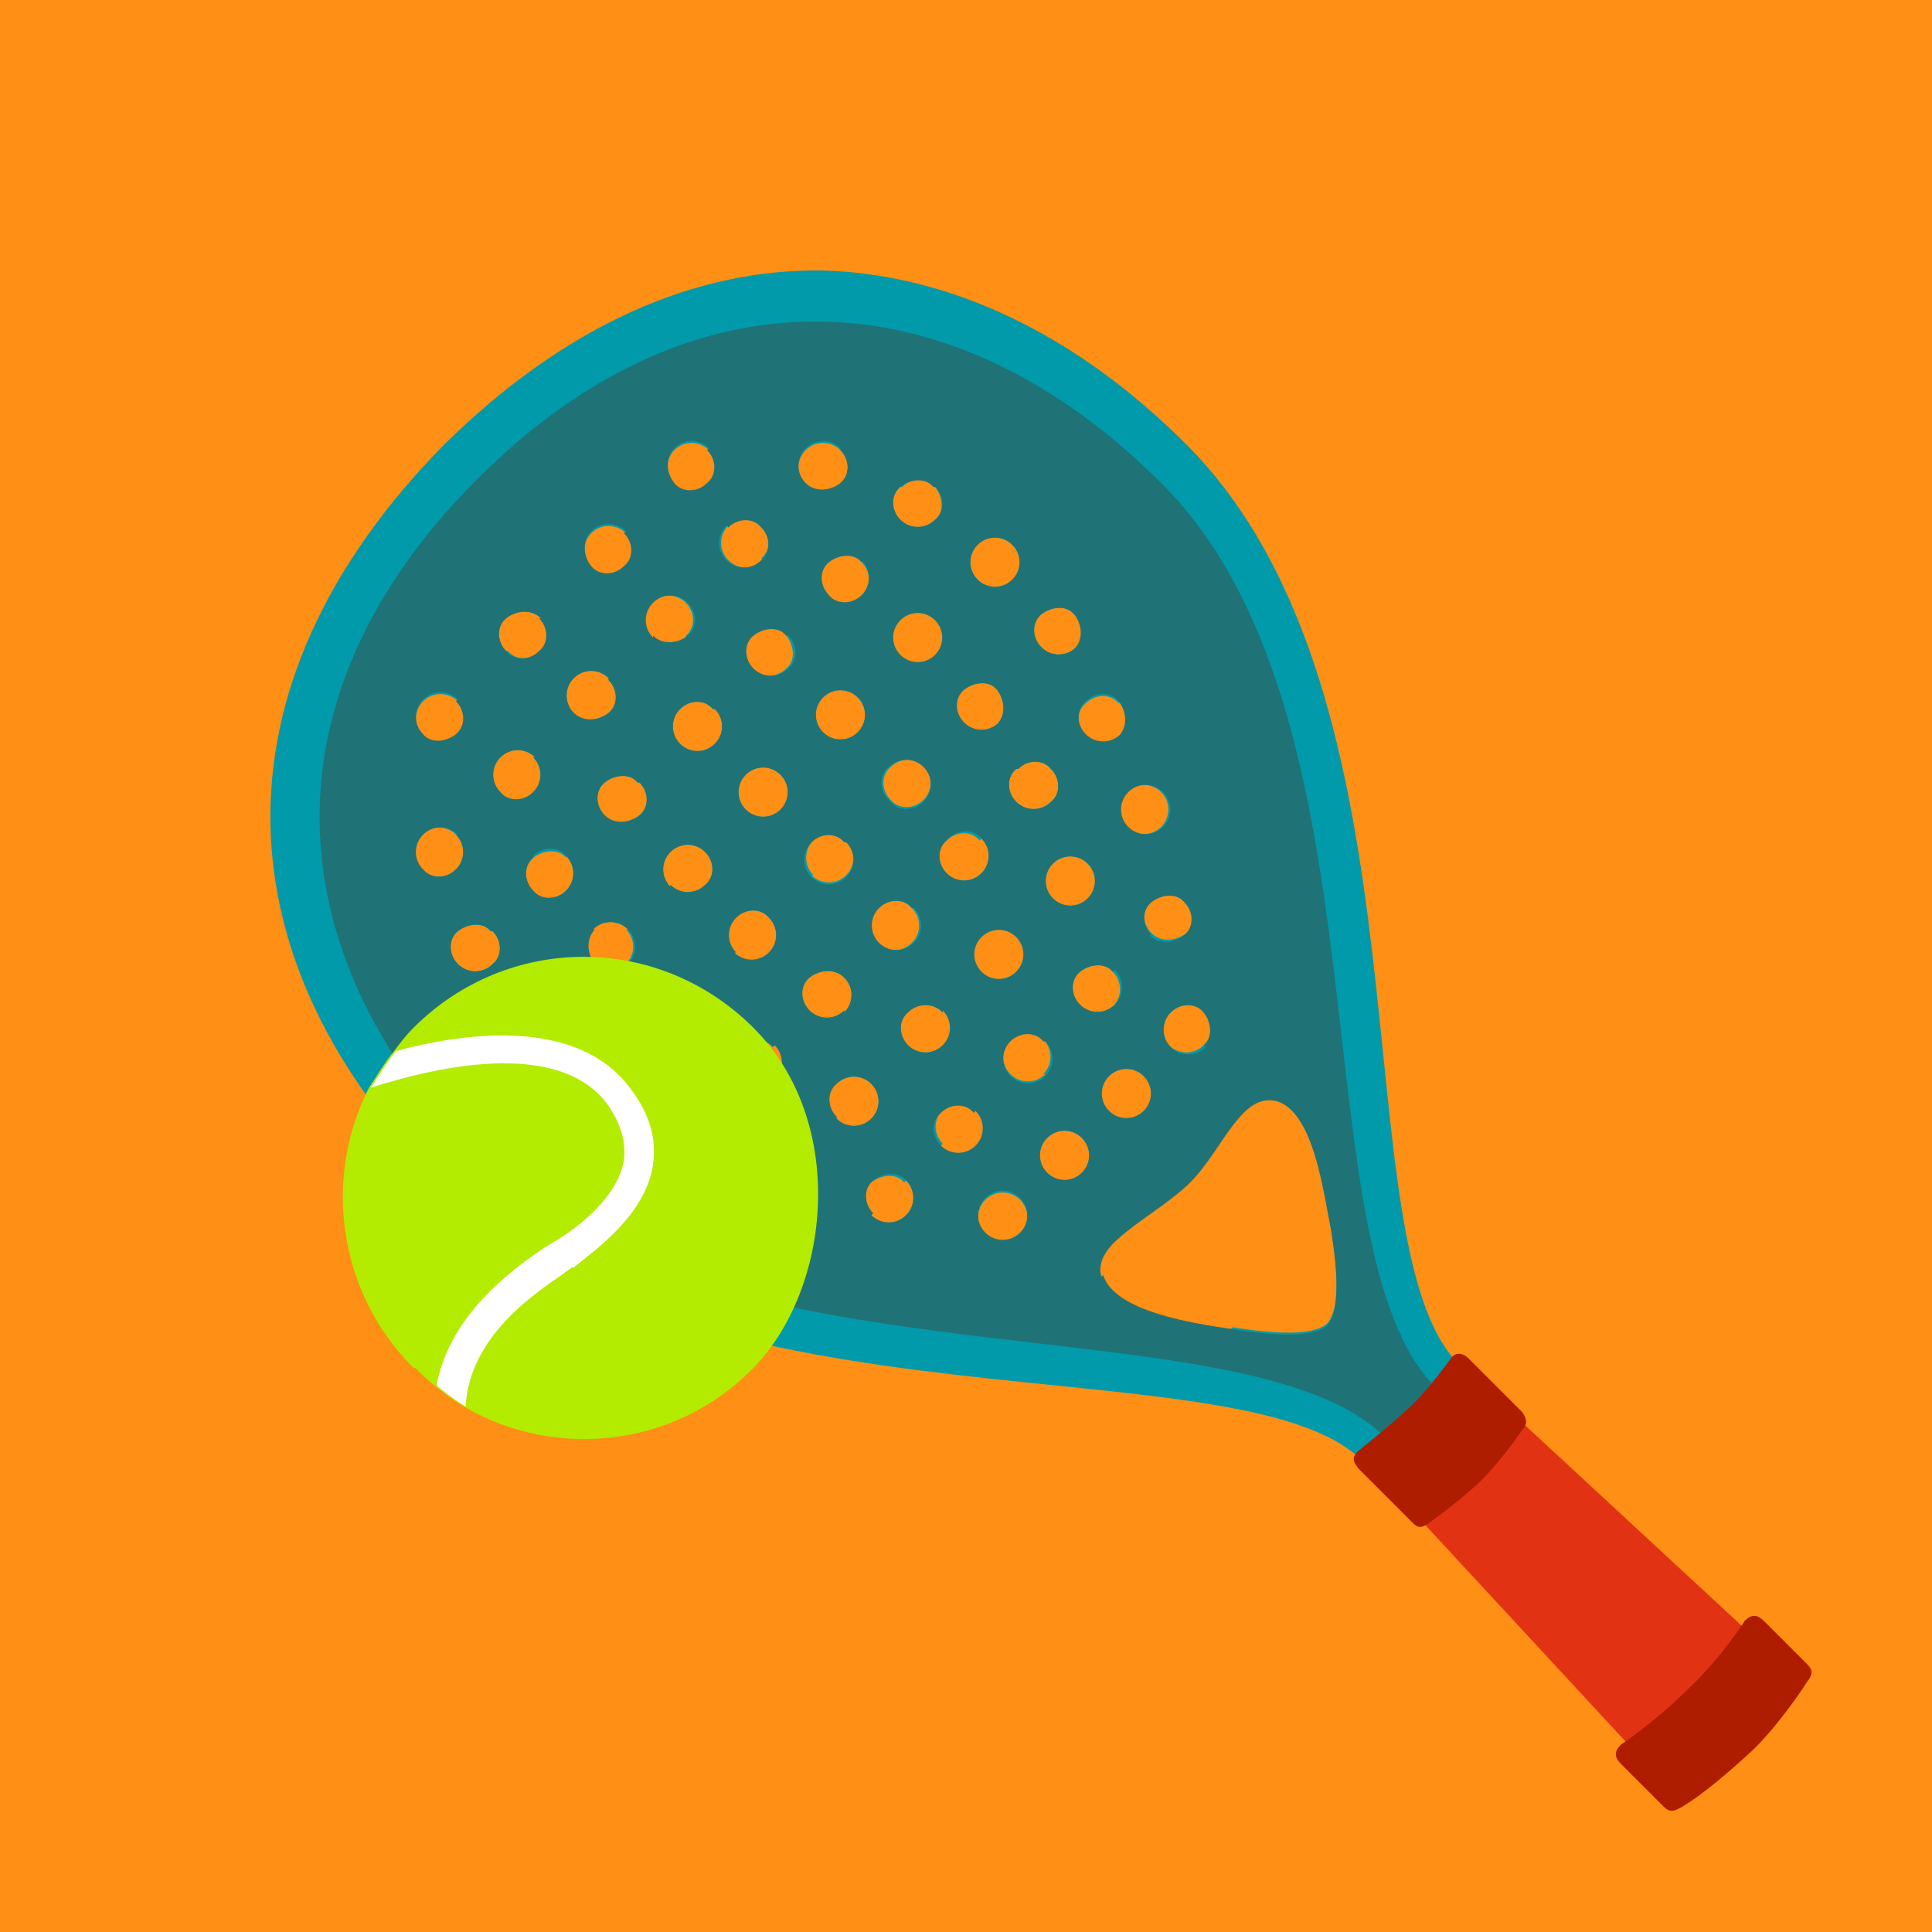
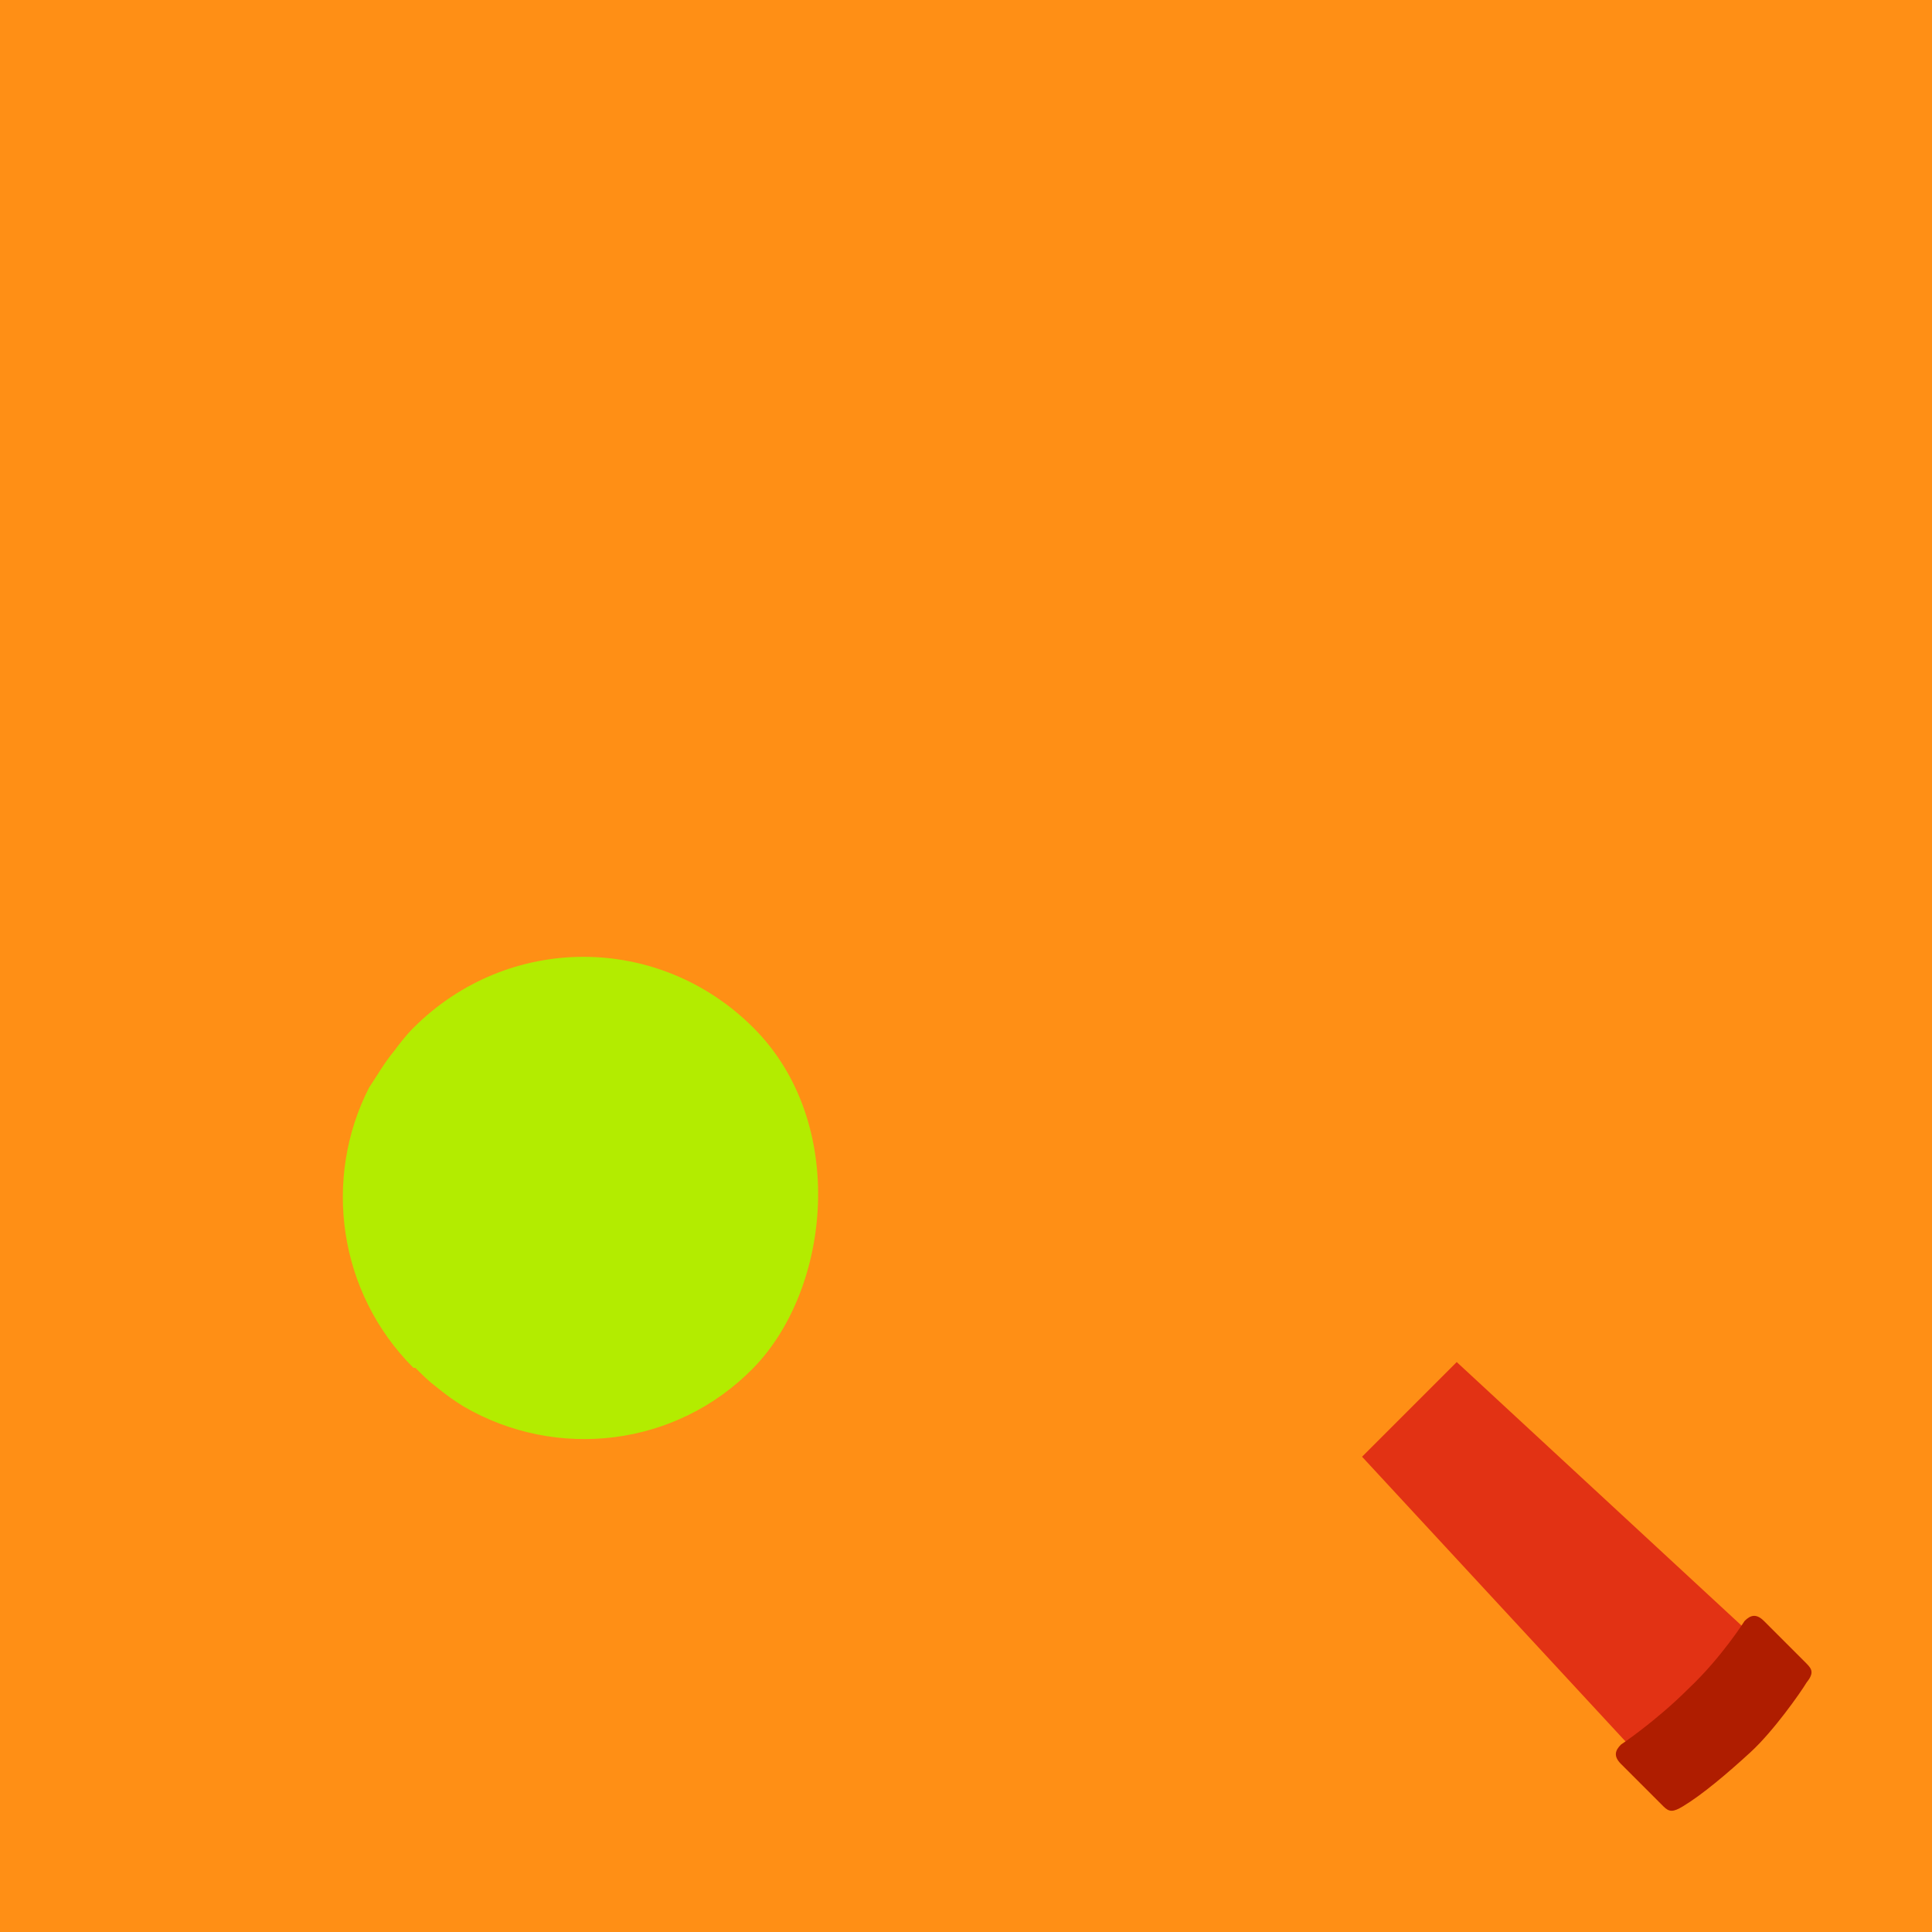
<svg xmlns="http://www.w3.org/2000/svg" id="uuid-1226e2b3-61bf-48e3-b057-5c817ee32cc5" version="1.1" viewBox="0 0 100 100">
  <defs>
    <style>
      .st0 {
        fill: #e23214;
      }

      .st1 {
        fill: #af1d00;
      }

      .st2 {
        fill: #fff;
      }

      .st3 {
        fill: #1f7377;
      }

      .st4 {
        fill: #b3ec00;
      }

      .st5 {
        fill: #ff8f15;
      }

      .st6 {
        fill: #009aab;
      }
    </style>
  </defs>
  <rect class="st5" x="0" y="0" width="100" height="100" />
  <g>
-     <path class="st6" d="M22.9,61.5c13.1,13.1,41.4,7.9,47.6,14.1l5-5c-6.2-6.2-1-34.5-14.1-47.6-5.7-5.7-12.2-8.8-18.8-9-6.6-.1-13.3,2.8-19.6,9h0c-12.5,12.7-11.5,27,0,38.4ZM60.6,54.2c-.5-.5-.5-1.3,0-1.8.5-.5,1.3-.5,1.7,0s.5,1.3,0,1.7c-.5.5-1.3.5-1.8,0ZM25.5,48.2c.5.5.5,1.3,0,1.7-.5.5-1.3.5-1.8,0-.5-.5-.5-1.3,0-1.7s1.3-.5,1.7,0ZM21.8,45c-.5-.5-.5-1.3,0-1.8.5-.5,1.3-.5,1.8,0,.5.5.5,1.3,0,1.8-.5.5-1.3.5-1.7,0ZM27.6,39.2c.5.5.5,1.3,0,1.8s-1.3.5-1.7,0c-.5-.5-.5-1.3,0-1.8s1.3-.5,1.8,0ZM23.6,38.1c-.5.5-1.3.5-1.7,0-.5-.5-.5-1.3,0-1.8.5-.5,1.3-.5,1.8,0s.5,1.3,0,1.7ZM40.1,54.1c.5.5.5,1.3,0,1.8-.5.5-1.3.5-1.8,0s-.5-1.3,0-1.7c.5-.5,1.3-.5,1.7,0ZM29.3,44.3c.5.5.5,1.3,0,1.8-.5.5-1.3.5-1.7,0-.5-.5-.5-1.3,0-1.7s1.3-.5,1.7,0ZM32.4,48.1c.5.5.5,1.3,0,1.8-.5.5-1.3.5-1.7,0s-.5-1.3,0-1.8c.5-.5,1.3-.5,1.8,0ZM26.2,33.7c-.5-.5-.5-1.3,0-1.7s1.3-.5,1.8,0,.5,1.3,0,1.7c-.5.5-1.3.5-1.7,0ZM33.1,40.5c.5.5.5,1.3,0,1.7s-1.3.5-1.8,0c-.5-.5-.5-1.3,0-1.7s1.3-.5,1.7,0ZM31.5,35.2c.5.5.5,1.3,0,1.7s-1.3.5-1.8,0c-.5-.5-.5-1.3,0-1.8.5-.5,1.3-.5,1.8,0ZM48.8,52.3c.5.5.5,1.3,0,1.8-.5.5-1.3.5-1.8,0-.5-.5-.5-1.3,0-1.7.5-.5,1.3-.5,1.8,0ZM43.7,52.3c-.5.5-1.3.5-1.8,0-.5-.5-.5-1.3,0-1.7s1.3-.5,1.8,0,.5,1.3,0,1.8ZM38.1,49.3c-.5-.5-.5-1.3,0-1.8.5-.5,1.3-.5,1.7,0,.5.5.5,1.3,0,1.8s-1.3.5-1.8,0ZM34.7,45.9c-.5-.5-.5-1.3,0-1.8.5-.5,1.3-.5,1.8,0s.5,1.3,0,1.7c-.5.5-1.3.5-1.8,0ZM37,36.7c.5.5.5,1.3,0,1.8-.5.5-1.3.5-1.8,0-.5-.5-.5-1.3,0-1.8s1.3-.5,1.7,0ZM42.1,45.3c-.5-.5-.5-1.3,0-1.8.5-.5,1.3-.5,1.7,0,.5.5.5,1.3,0,1.8s-1.3.5-1.8,0ZM45.5,47c.5-.5,1.3-.5,1.7,0,.5.5.5,1.3,0,1.8-.5.5-1.3.5-1.8,0-.5-.5-.5-1.3,0-1.8ZM38.6,41.9c-.5-.5-.5-1.3,0-1.8.5-.5,1.3-.5,1.8,0,.5.5.5,1.3,0,1.8-.5.5-1.3.5-1.8,0ZM39,32.9c.5-.5,1.3-.5,1.7,0s.5,1.3,0,1.7c-.5.5-1.3.5-1.8,0-.5-.5-.5-1.3,0-1.7ZM32.3,29.4c-.5.5-1.3.5-1.7,0s-.5-1.3,0-1.8,1.3-.5,1.8,0c.5.5.5,1.3,0,1.7ZM44.4,36.1c.5.5.5,1.3,0,1.8-.5.5-1.3.5-1.8,0-.5-.5-.5-1.3,0-1.8s1.3-.5,1.8,0ZM47.8,39.6c.5.5.5,1.3,0,1.8s-1.3.5-1.7,0c-.5-.5-.5-1.3,0-1.7.5-.5,1.3-.5,1.8,0ZM50.8,43.4c.5.5.5,1.3,0,1.8s-1.3.5-1.8,0c-.5-.5-.5-1.3,0-1.7.5-.5,1.3-.5,1.7,0ZM35.5,33c-.5.5-1.3.5-1.8,0-.5-.5-.5-1.3,0-1.8s1.3-.5,1.8,0c.5.5.5,1.3,0,1.7ZM42.9,30.8c-.5-.5-.5-1.3,0-1.7s1.3-.5,1.7,0c.5.5.5,1.3,0,1.8-.5.5-1.3.5-1.7,0ZM46.6,32.1c.5-.5,1.3-.5,1.8,0s.5,1.3,0,1.8-1.3.5-1.8,0-.5-1.3,0-1.8ZM36.6,25.1c-.5.5-1.3.5-1.7,0s-.5-1.3,0-1.8,1.3-.5,1.8,0,.5,1.3,0,1.7ZM39.5,29c-.5.5-1.3.5-1.8,0-.5-.5-.5-1.3,0-1.8.5-.5,1.3-.5,1.7,0,.5.5.5,1.3,0,1.7ZM52.7,39.8c.5-.5,1.3-.5,1.7,0,.5.5.5,1.3,0,1.7-.5.5-1.3.5-1.8,0s-.5-1.3,0-1.7ZM43.5,25.1c-.5.5-1.3.5-1.8,0-.5-.5-.5-1.3,0-1.8.5-.5,1.3-.5,1.8,0,.5.5.5,1.3,0,1.7ZM46.7,25.2c.5-.5,1.3-.5,1.7,0s.5,1.3,0,1.7c-.5.5-1.3.5-1.8,0s-.5-1.3,0-1.7ZM52.4,28.2c.5.5.5,1.3,0,1.8s-1.3.5-1.8,0c-.5-.5-.5-1.3,0-1.8.5-.5,1.3-.5,1.8,0ZM55.7,31.7c.5.5.5,1.3,0,1.8s-1.3.5-1.8,0-.5-1.3,0-1.7,1.3-.5,1.7,0ZM58,36.3c.5.5.5,1.3,0,1.8-.5.5-1.3.5-1.8,0-.5-.5-.5-1.3,0-1.7.5-.5,1.3-.5,1.7,0ZM60.1,41c.5.5.5,1.3,0,1.8s-1.3.5-1.8,0c-.5-.5-.5-1.3,0-1.8s1.3-.5,1.8,0ZM51.7,37.4c-.5.5-1.3.5-1.8,0-.5-.5-.5-1.3,0-1.7s1.3-.5,1.7,0,.5,1.3,0,1.8ZM61.4,46.6c.5.5.5,1.3,0,1.7s-1.3.5-1.8,0c-.5-.5-.5-1.3,0-1.7s1.3-.5,1.7,0ZM56.3,46.5c-.5.5-1.3.5-1.8,0-.5-.5-.5-1.3,0-1.8.5-.5,1.3-.5,1.8,0,.5.5.5,1.3,0,1.8ZM57.7,52c-.5.5-1.3.5-1.8,0-.5-.5-.5-1.3,0-1.7s1.3-.5,1.7,0c.5.5.5,1.3,0,1.8ZM52.6,50.3c-.5.5-1.3.5-1.8,0-.5-.5-.5-1.3,0-1.8.5-.5,1.3-.5,1.8,0,.5.5.5,1.3,0,1.8ZM59.2,55.7c.5.5.5,1.3,0,1.8-.5.5-1.3.5-1.8,0s-.5-1.3,0-1.8,1.3-.5,1.8,0ZM54.1,55.6c-.5.5-1.3.5-1.8,0-.5-.5-.5-1.3,0-1.8s1.3-.5,1.7,0c.5.5.5,1.3,0,1.8ZM56,58.9c.5.5.5,1.3,0,1.8s-1.3.5-1.8,0-.5-1.3,0-1.8c.5-.5,1.3-.5,1.8,0ZM48.8,59.2c-.5-.5-.5-1.3,0-1.7.5-.5,1.3-.5,1.7,0,.5.5.5,1.3,0,1.8s-1.3.5-1.8,0ZM52.8,62.1c.5.5.5,1.3,0,1.8-.5.5-1.3.5-1.8,0s-.5-1.3,0-1.8c.5-.5,1.3-.5,1.8,0ZM43.3,57.8c-.5-.5-.5-1.3,0-1.7.5-.5,1.3-.5,1.8,0,.5.5.5,1.3,0,1.8-.5.5-1.3.5-1.8,0ZM46.9,61.1c.5.5.5,1.3,0,1.8-.5.5-1.3.5-1.8,0-.5-.5-.5-1.3,0-1.7s1.3-.5,1.7,0ZM34.2,53.2c-.5-.5-.5-1.3,0-1.7.5-.5,1.3-.5,1.7,0s.5,1.3,0,1.8-1.3.5-1.7,0ZM41.3,59.8c.5.5.5,1.3,0,1.8-.5.5-1.3.5-1.8,0-.5-.5-.5-1.3,0-1.8s1.3-.5,1.8,0ZM36.5,59.5c-.5.5-1.3.5-1.7,0s-.5-1.3,0-1.7c.5-.5,1.3-.5,1.7,0,.5.5.5,1.3,0,1.8ZM32,57.1c-.5.5-1.3.5-1.7,0-.5-.5-.5-1.3,0-1.7.5-.5,1.3-.5,1.7,0s.5,1.3,0,1.8ZM26.7,53.8c-.5-.5-.5-1.3,0-1.8s1.3-.5,1.8,0,.5,1.3,0,1.8c-.5.5-1.3.5-1.8,0ZM63.7,68.8c-2-.3-6.1-.9-6.7-2.8,0,0,0,0,0,0-.2-.6,0-1.3.9-2,1.5-1.2,2.7-1.9,3.5-2.7.8-.8,1.2-1.5,2.7-3.5.7-.9,1.4-1,2-.9,0,0,0,0,0,0,1.9.6,2.4,4.7,2.8,6.7.2,1.3.6,4-.2,4.9-.9.8-3.6.4-4.9.2Z" />
-     <path class="st3" d="M24.9,60.2c12,12,39.6,7,46.8,14.2l2.6-2.6c-7.2-7.2-2.1-34.8-14.2-46.8-10.5-10.5-23.9-11.7-35.4-.2h0s0,0,0,0h0c-11.5,11.5-10.3,24.9.2,35.4ZM26.7,52.1c.5-.5,1.3-.5,1.8,0s.5,1.3,0,1.8c-.5.5-1.3.5-1.8,0-.5-.5-.5-1.3,0-1.8ZM25.5,48.2c.5.5.5,1.3,0,1.7-.5.5-1.3.5-1.8,0-.5-.5-.5-1.3,0-1.7s1.3-.5,1.7,0ZM23.6,43.2c.5.5.5,1.3,0,1.8-.5.5-1.3.5-1.7,0-.5-.5-.5-1.3,0-1.8.5-.5,1.3-.5,1.8,0ZM30.7,48.1c.5-.5,1.3-.5,1.8,0s.5,1.3,0,1.8c-.5.5-1.3.5-1.7,0s-.5-1.3,0-1.8ZM27.6,44.3c.5-.5,1.3-.5,1.7,0,.5.5.5,1.3,0,1.8-.5.5-1.3.5-1.7,0-.5-.5-.5-1.3,0-1.7ZM23.6,36.3c.5.5.5,1.3,0,1.7s-1.3.5-1.7,0c-.5-.5-.5-1.3,0-1.8.5-.5,1.3-.5,1.8,0ZM27.6,39.2c.5.5.5,1.3,0,1.8s-1.3.5-1.7,0c-.5-.5-.5-1.3,0-1.8s1.3-.5,1.8,0ZM40.1,54.1c.5.5.5,1.3,0,1.8-.5.5-1.3.5-1.8,0s-.5-1.3,0-1.7c.5-.5,1.3-.5,1.7,0ZM50.5,57.5c.5.5.5,1.3,0,1.8s-1.3.5-1.8,0-.5-1.3,0-1.7c.5-.5,1.3-.5,1.7,0ZM43.7,52.3c-.5.5-1.3.5-1.8,0-.5-.5-.5-1.3,0-1.7s1.3-.5,1.8,0,.5,1.3,0,1.8ZM38.1,49.3c-.5-.5-.5-1.3,0-1.8.5-.5,1.3-.5,1.7,0,.5.5.5,1.3,0,1.8s-1.3.5-1.8,0ZM34.7,45.9c-.5-.5-.5-1.3,0-1.8.5-.5,1.3-.5,1.8,0s.5,1.3,0,1.7c-.5.5-1.3.5-1.8,0ZM33.1,40.5c.5.5.5,1.3,0,1.7s-1.3.5-1.8,0c-.5-.5-.5-1.3,0-1.7s1.3-.5,1.7,0ZM27.9,32c.5.5.5,1.3,0,1.7-.5.5-1.3.5-1.7,0-.5-.5-.5-1.3,0-1.7s1.3-.5,1.8,0ZM31.5,35.2c.5.5.5,1.3,0,1.7s-1.3.5-1.8,0c-.5-.5-.5-1.3,0-1.8.5-.5,1.3-.5,1.8,0ZM48.8,52.3c.5.5.5,1.3,0,1.8-.5.5-1.3.5-1.8,0-.5-.5-.5-1.3,0-1.7.5-.5,1.3-.5,1.8,0ZM56,58.9c.5.5.5,1.3,0,1.8s-1.3.5-1.8,0-.5-1.3,0-1.8c.5-.5,1.3-.5,1.8,0ZM37,36.7c.5.5.5,1.3,0,1.8-.5.5-1.3.5-1.8,0-.5-.5-.5-1.3,0-1.8s1.3-.5,1.7,0ZM40.4,40.1c.5.5.5,1.3,0,1.8-.5.5-1.3.5-1.8,0-.5-.5-.5-1.3,0-1.8.5-.5,1.3-.5,1.8,0ZM43.8,43.6c.5.5.5,1.3,0,1.8s-1.3.5-1.8,0c-.5-.5-.5-1.3,0-1.8.5-.5,1.3-.5,1.7,0ZM47.3,47c.5.5.5,1.3,0,1.8-.5.5-1.3.5-1.8,0-.5-.5-.5-1.3,0-1.8.5-.5,1.3-.5,1.7,0ZM54.1,53.9c.5.5.5,1.3,0,1.8s-1.3.5-1.8,0c-.5-.5-.5-1.3,0-1.8s1.3-.5,1.7,0ZM57.4,55.7c.5-.5,1.3-.5,1.8,0s.5,1.3,0,1.8c-.5.5-1.3.5-1.8,0s-.5-1.3,0-1.8ZM46,41.4c-.5-.5-.5-1.3,0-1.7.5-.5,1.3-.5,1.8,0,.5.5.5,1.3,0,1.8s-1.3.5-1.7,0ZM49.1,43.4c.5-.5,1.3-.5,1.7,0,.5.5.5,1.3,0,1.8s-1.3.5-1.8,0c-.5-.5-.5-1.3,0-1.7ZM57.7,50.2c.5.5.5,1.3,0,1.8-.5.5-1.3.5-1.8,0-.5-.5-.5-1.3,0-1.7s1.3-.5,1.7,0ZM50.8,50.3c-.5-.5-.5-1.3,0-1.8.5-.5,1.3-.5,1.8,0,.5.5.5,1.3,0,1.8-.5.5-1.3.5-1.8,0ZM33.8,33c-.5-.5-.5-1.3,0-1.8s1.3-.5,1.8,0c.5.5.5,1.3,0,1.7s-1.3.5-1.8,0ZM32.3,27.6c.5.5.5,1.3,0,1.7-.5.5-1.3.5-1.7,0s-.5-1.3,0-1.8,1.3-.5,1.8,0ZM40.8,32.9c.5.5.5,1.3,0,1.7-.5.5-1.3.5-1.8,0-.5-.5-.5-1.3,0-1.7s1.3-.5,1.7,0ZM44.4,36.1c.5.5.5,1.3,0,1.8-.5.5-1.3.5-1.8,0-.5-.5-.5-1.3,0-1.8s1.3-.5,1.8,0ZM37.7,27.3c.5-.5,1.3-.5,1.7,0,.5.5.5,1.3,0,1.7-.5.5-1.3.5-1.8,0-.5-.5-.5-1.3,0-1.8ZM52.7,39.8c.5-.5,1.3-.5,1.7,0,.5.5.5,1.3,0,1.7-.5.5-1.3.5-1.8,0s-.5-1.3,0-1.7ZM36.6,23.3c.5.5.5,1.3,0,1.7-.5.5-1.3.5-1.7,0s-.5-1.3,0-1.8,1.3-.5,1.8,0ZM44.6,29c.5.5.5,1.3,0,1.8-.5.5-1.3.5-1.7,0-.5-.5-.5-1.3,0-1.7s1.3-.5,1.7,0ZM48.4,32.1c.5.5.5,1.3,0,1.8s-1.3.5-1.8,0-.5-1.3,0-1.8c.5-.5,1.3-.5,1.8,0ZM43.5,23.3c.5.5.5,1.3,0,1.7s-1.3.5-1.8,0c-.5-.5-.5-1.3,0-1.8.5-.5,1.3-.5,1.8,0ZM48.4,25.2c.5.5.5,1.3,0,1.7-.5.5-1.3.5-1.8,0s-.5-1.3,0-1.7,1.3-.5,1.7,0ZM52.4,28.2c.5.5.5,1.3,0,1.8s-1.3.5-1.8,0c-.5-.5-.5-1.3,0-1.8.5-.5,1.3-.5,1.8,0ZM55.7,33.5c-.5.5-1.3.5-1.8,0s-.5-1.3,0-1.7,1.3-.5,1.7,0,.5,1.3,0,1.8ZM58,38c-.5.5-1.3.5-1.8,0-.5-.5-.5-1.3,0-1.7.5-.5,1.3-.5,1.7,0s.5,1.3,0,1.8ZM58.4,42.8c-.5-.5-.5-1.3,0-1.8s1.3-.5,1.8,0c.5.5.5,1.3,0,1.8s-1.3.5-1.8,0ZM51.7,37.4c-.5.5-1.3.5-1.8,0-.5-.5-.5-1.3,0-1.7s1.3-.5,1.7,0,.5,1.3,0,1.8ZM59.6,48.4c-.5-.5-.5-1.3,0-1.7s1.3-.5,1.7,0c.5.5.5,1.3,0,1.7s-1.3.5-1.8,0ZM56.3,46.5c-.5.5-1.3.5-1.8,0-.5-.5-.5-1.3,0-1.8.5-.5,1.3-.5,1.8,0,.5.5.5,1.3,0,1.8ZM62.4,54.2c-.5.5-1.3.5-1.8,0s-.5-1.3,0-1.8c.5-.5,1.3-.5,1.7,0s.5,1.3,0,1.7ZM57,66.1s0,0,0,0c-.2-.7.2-1.4.9-2,1-.9,2.4-1.7,3.5-2.7s1.9-2.6,2.7-3.5c.6-.7,1.2-1.1,2-.9,0,0,0,0,0,0,1.9.6,2.4,4.7,2.8,6.7.2,1.3.6,4-.2,4.9-.9.8-3.6.4-4.9.2-2-.3-6.1-.9-6.7-2.8ZM51,63.8c-.5-.5-.5-1.3,0-1.8.5-.5,1.3-.5,1.8,0s.5,1.3,0,1.8c-.5.5-1.3.5-1.8,0ZM43.3,57.8c-.5-.5-.5-1.3,0-1.7.5-.5,1.3-.5,1.8,0,.5.5.5,1.3,0,1.8-.5.5-1.3.5-1.8,0ZM45.2,62.8c-.5-.5-.5-1.3,0-1.7s1.3-.5,1.7,0c.5.5.5,1.3,0,1.8-.5.5-1.3.5-1.8,0ZM34.2,53.2c-.5-.5-.5-1.3,0-1.7.5-.5,1.3-.5,1.7,0s.5,1.3,0,1.8-1.3.5-1.7,0ZM39.5,61.6c-.5-.5-.5-1.3,0-1.8s1.3-.5,1.8,0c.5.5.5,1.3,0,1.8-.5.5-1.3.5-1.8,0ZM34.8,59.5c-.5-.5-.5-1.3,0-1.7.5-.5,1.3-.5,1.7,0,.5.5.5,1.3,0,1.8-.5.5-1.3.5-1.7,0ZM30.2,57.1c-.5-.5-.5-1.3,0-1.7.5-.5,1.3-.5,1.7,0s.5,1.3,0,1.8-1.3.5-1.7,0Z" />
    <polygon class="st0" points="86.6 92.8 92.8 86.6 75.4 70.5 70.5 75.4 86.6 92.8" />
-     <path class="st1" d="M74,78.8s1.3-.9,2.6-2.1c1.2-1.2,2.2-2.7,2.2-2.7.3-.3.2-.6,0-.9l-2.8-2.8c-.2-.2-.6-.4-.9,0,0,0-1.2,1.7-2.2,2.6-1.2,1.1-2.6,2.2-2.6,2.2-.4.4-.2.6,0,.9l2.8,2.8c.2.2.4.4.9,0Z" />
    <path class="st1" d="M87.1,93.5c1-.6,2.3-1.7,3.5-2.8s2.6-3.1,2.9-3.6c.4-.5.3-.7,0-1l-2.2-2.2c-.4-.4-.7-.3-1,0,0,0-1.2,1.9-2.9,3.5-1.7,1.7-3.5,2.9-3.5,2.9-.3.3-.4.6,0,1l2.2,2.2c.3.3.5.3,1,0Z" />
  </g>
  <g>
    <path class="st4" d="M21.5,70.8c.4.4.7.7,1.1,1,.5.4.9.7,1.4,1,4.8,2.8,11,2.1,15-2s4.9-12.7,0-17.6c-4.9-4.9-12.7-4.9-17.6,0-.4.4-.7.8-1,1.2-.5.6-.9,1.3-1.3,1.9-2.4,4.7-1.6,10.6,2.3,14.5Z" />
-     <path class="st2" d="M22.7,71.8c.5.4.9.7,1.4,1,.2-3.6,3.5-5.8,5.1-6.9.1-.1.3-.2.4-.3h.1c1.1-.9,3.7-2.7,4.1-5.3.2-1.4-.2-2.7-1.2-4-2.7-3.6-8.4-2.9-12.1-1.9-.5.6-.9,1.3-1.3,1.9,3.1-1,9.6-2.6,12.2.8.7,1,1,1.9.9,2.9-.3,2-2.5,3.6-3.5,4.2l-.5.3c-1.5,1-5,3.4-5.7,7.2Z" />
  </g>
</svg>